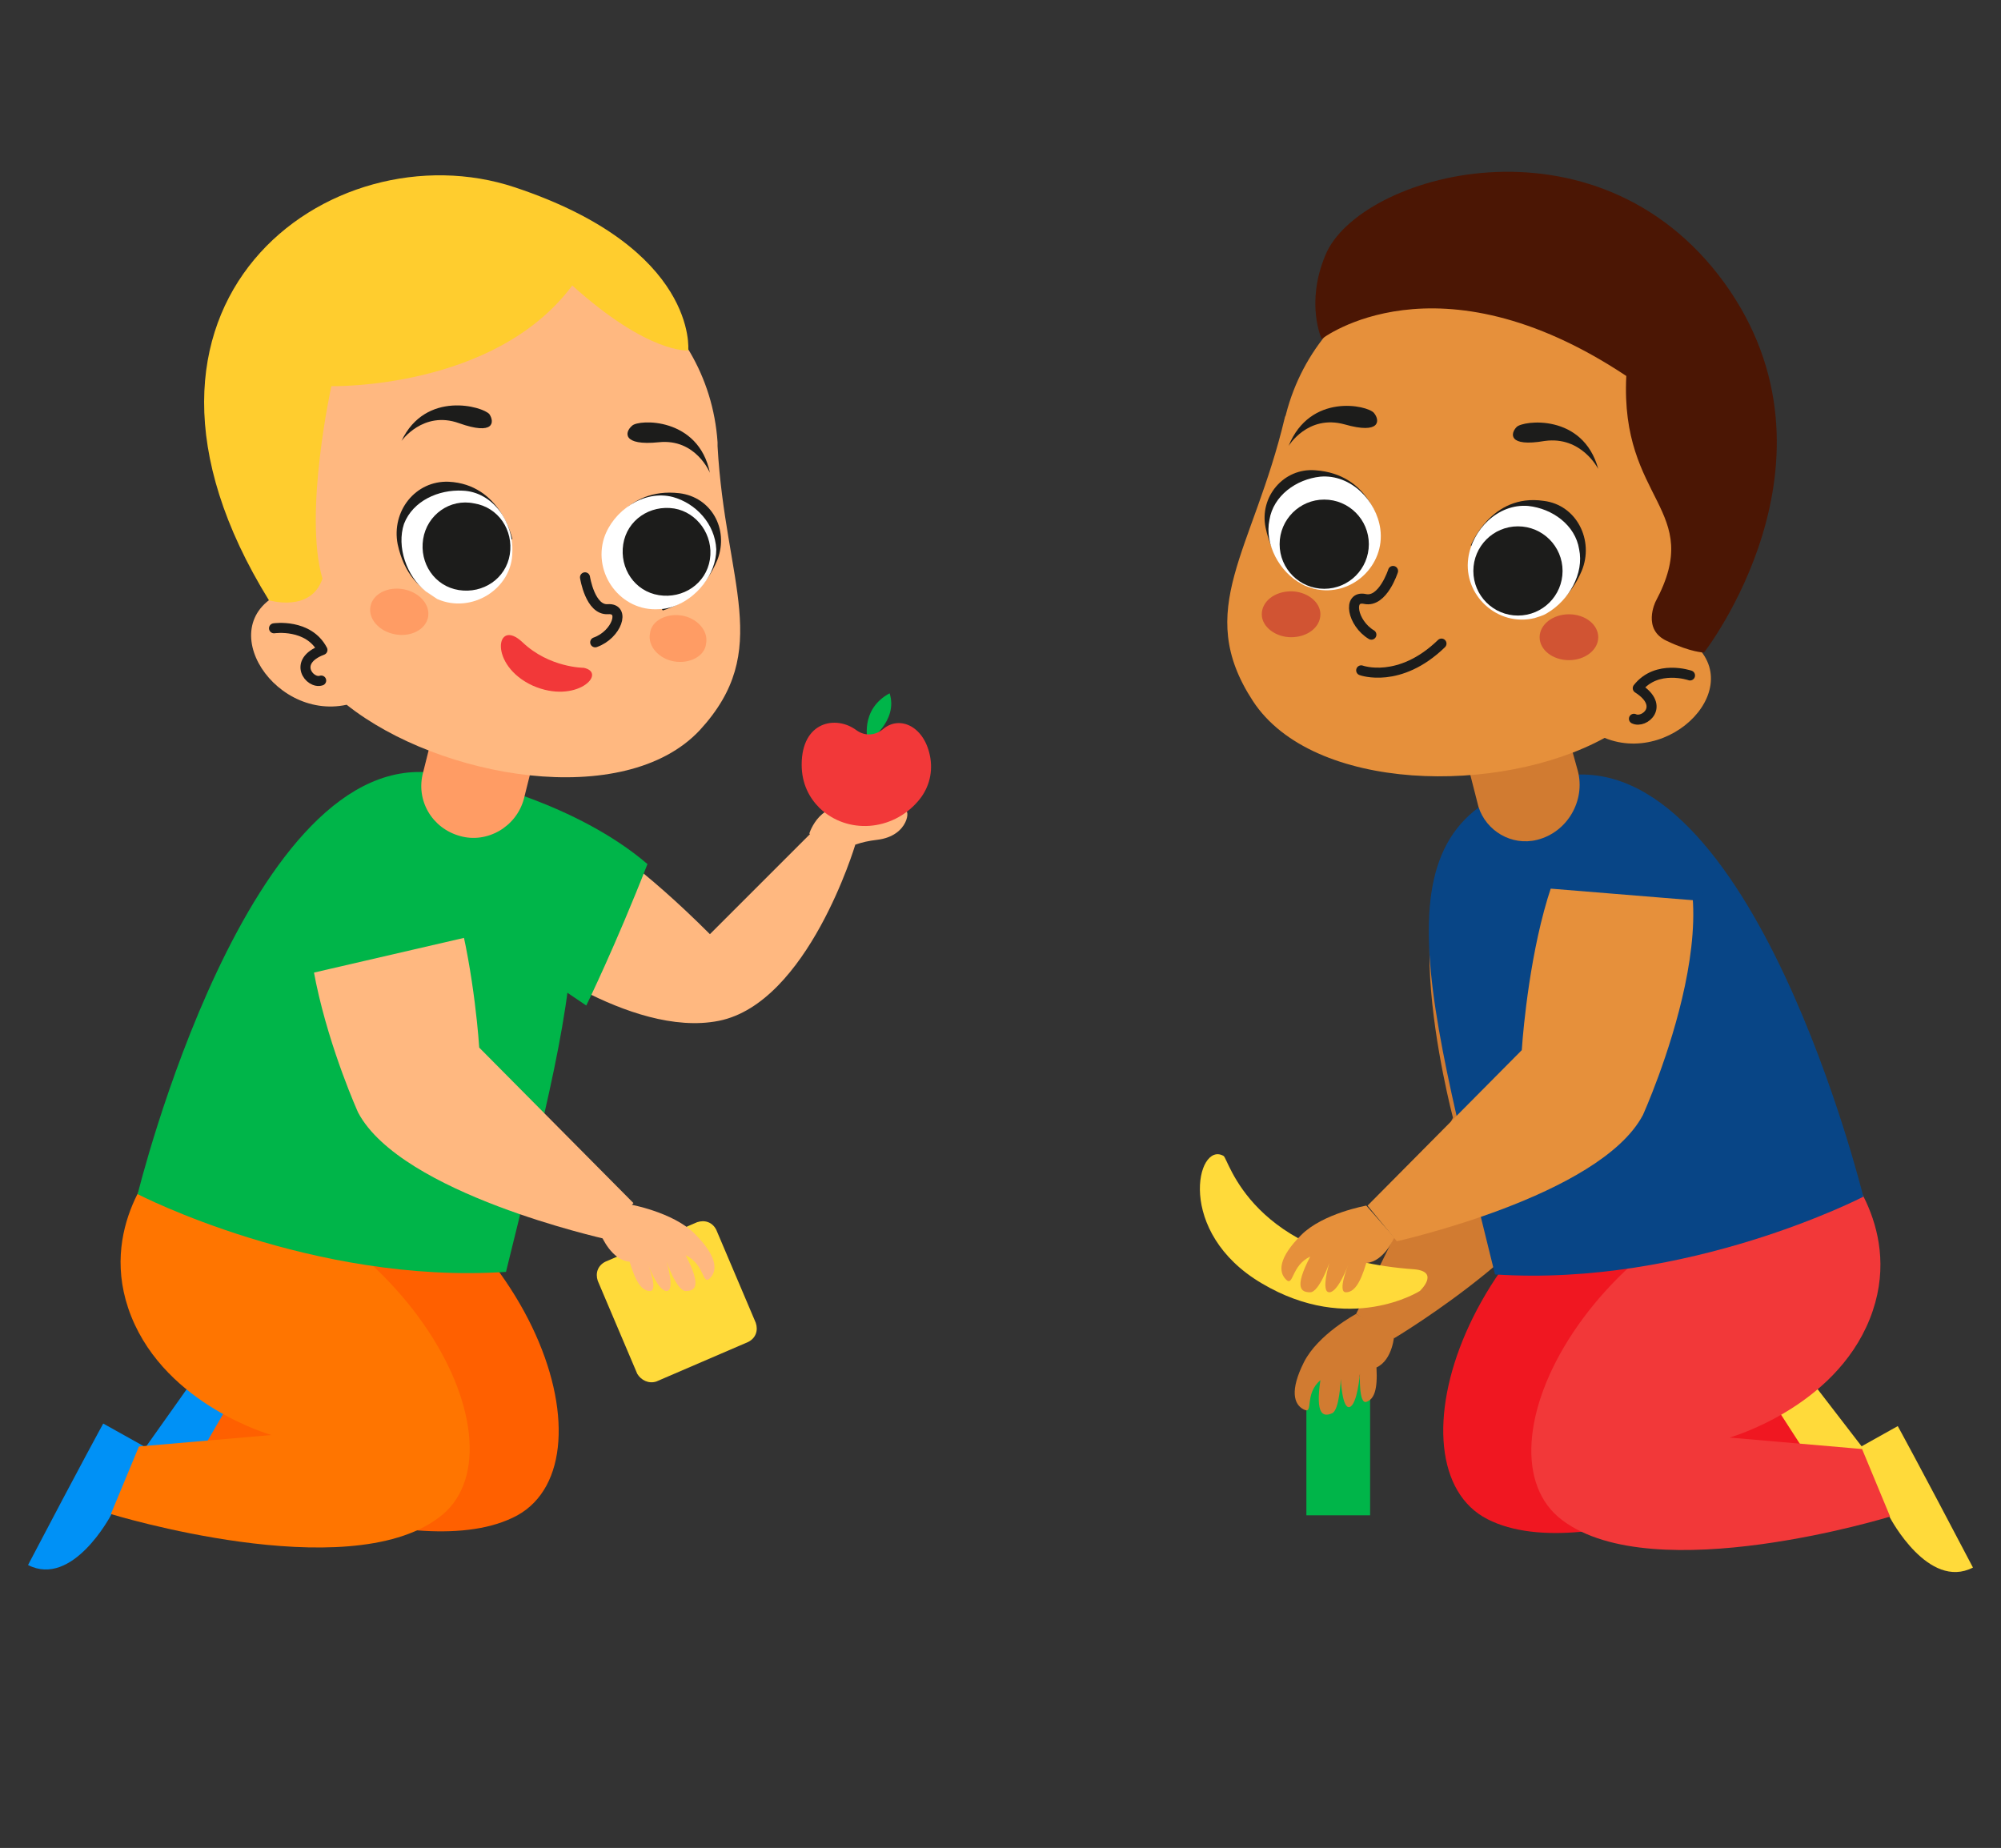
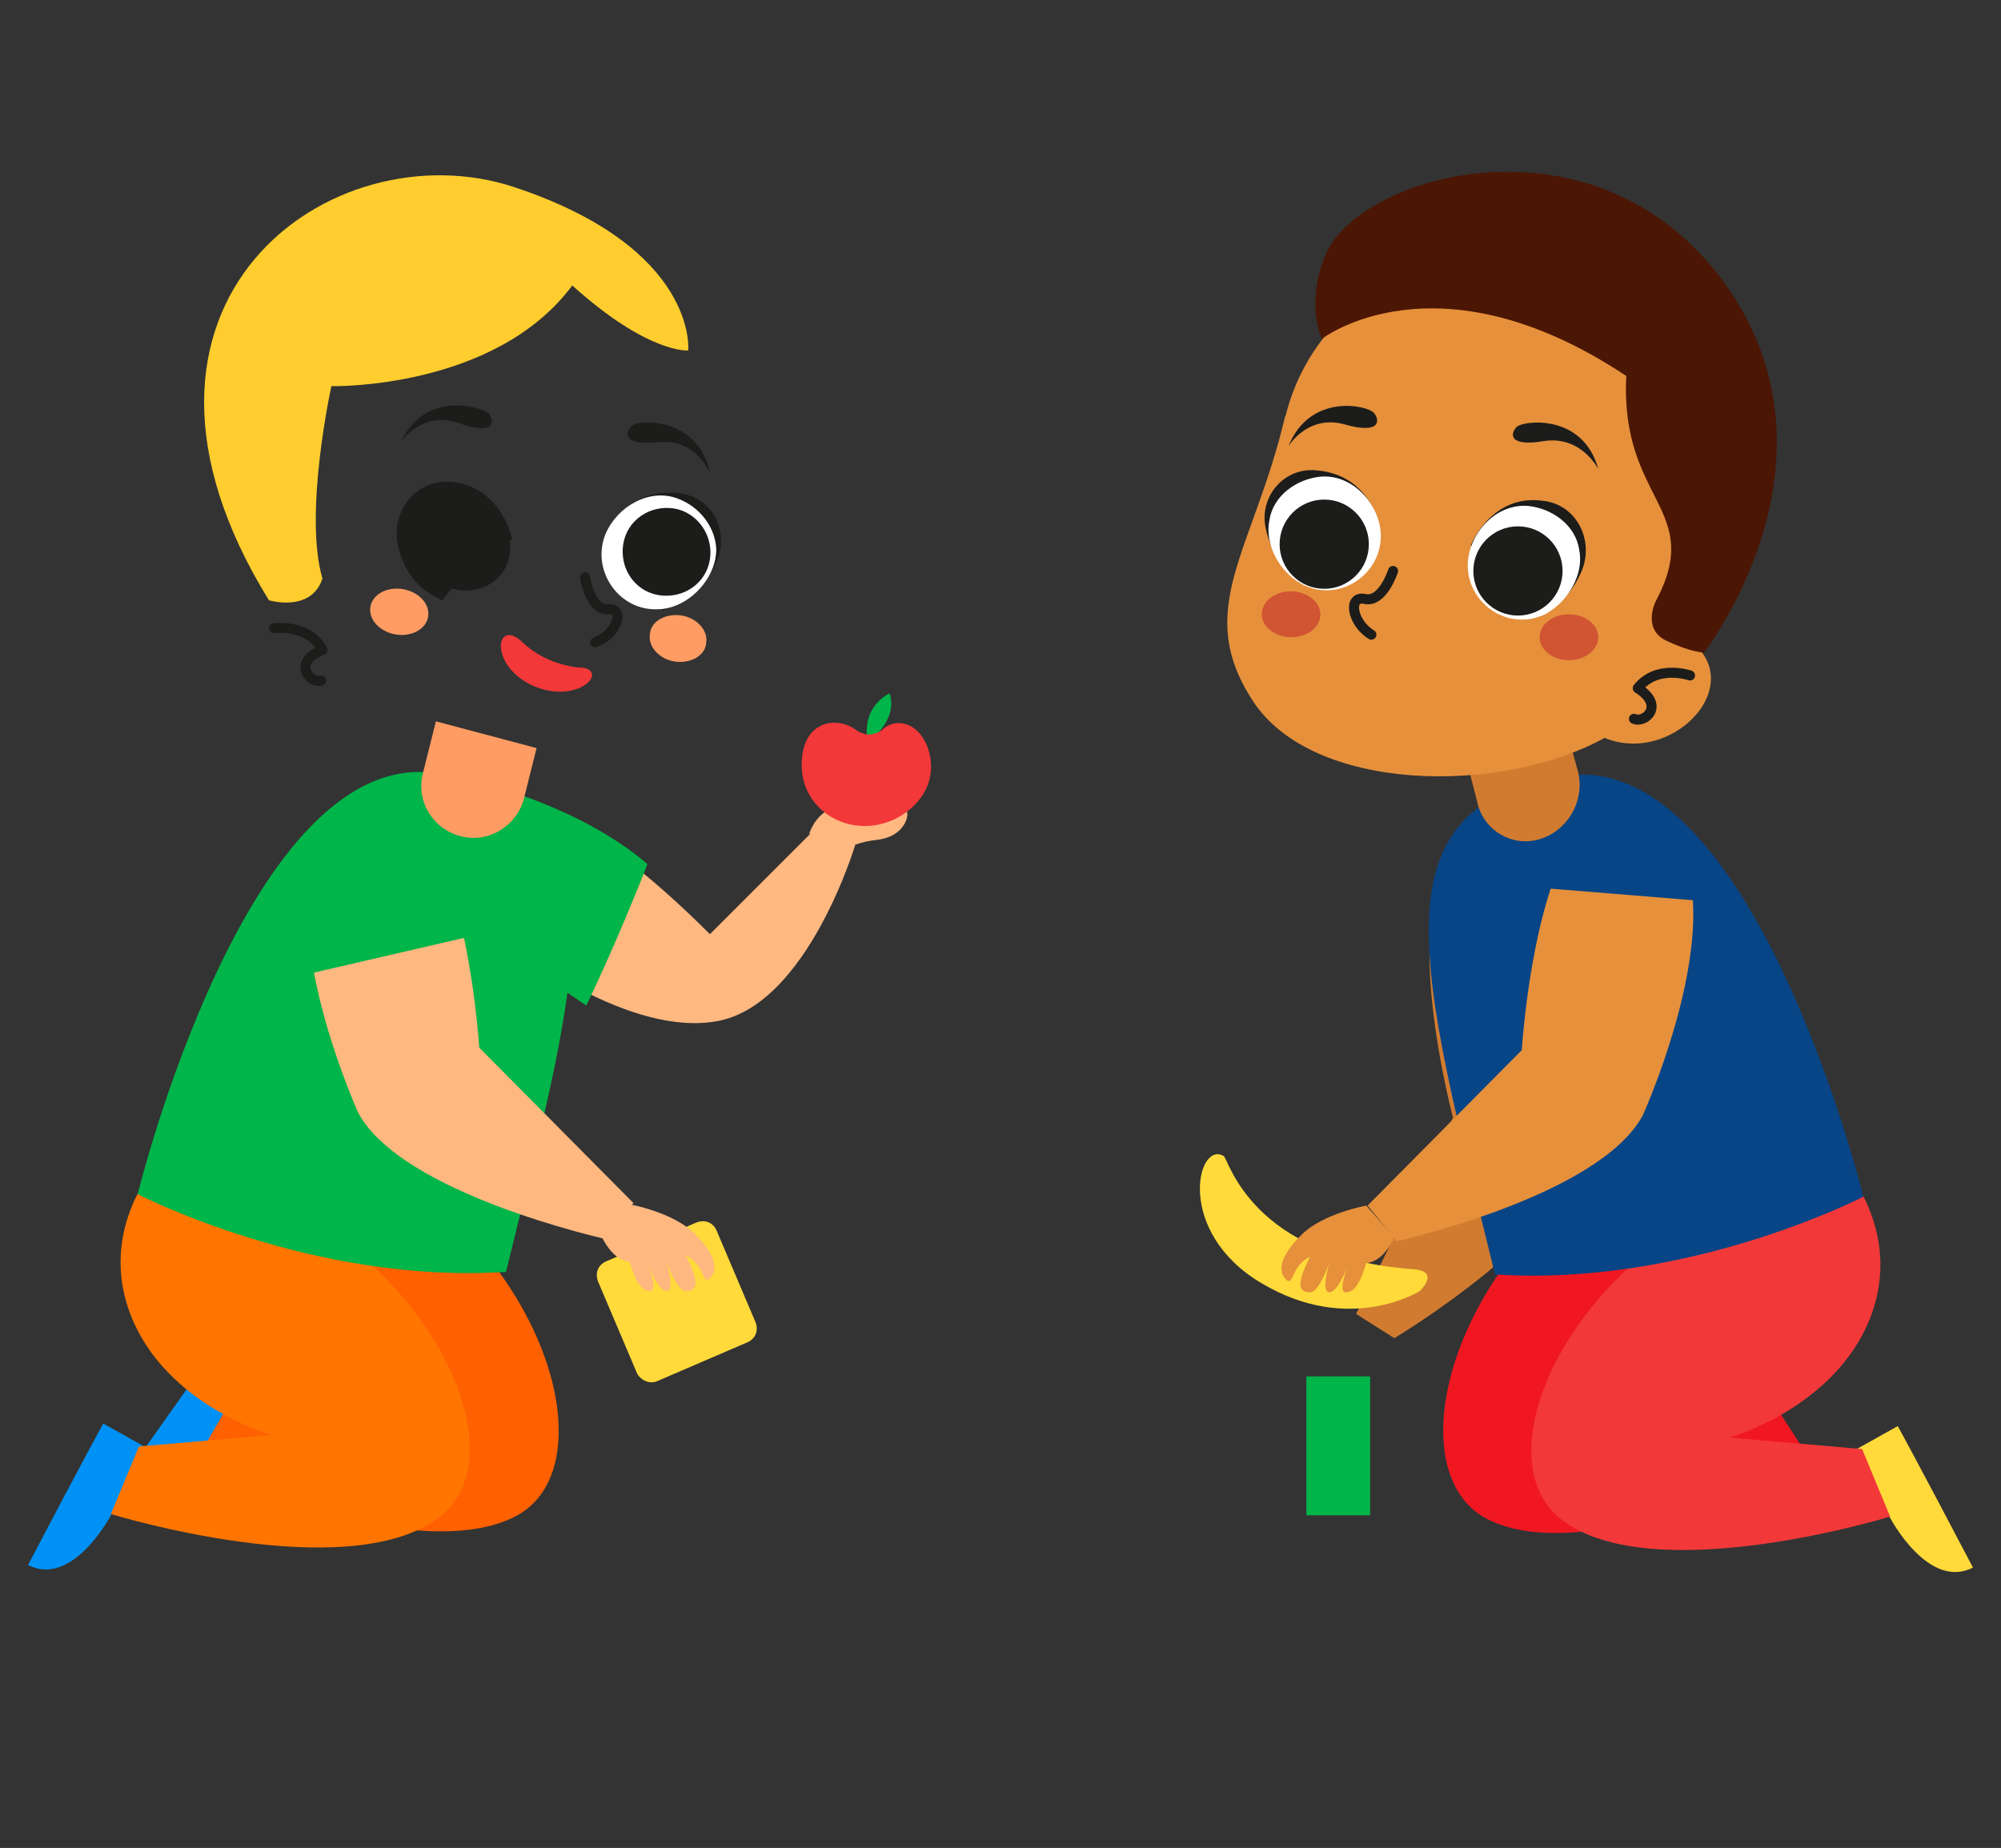
<svg xmlns="http://www.w3.org/2000/svg" version="1.1" id="Layer_1" x="0px" y="0px" viewBox="0 0 157 145" style="enable-background:new 0 0 157 145;" xml:space="preserve">
  <rect x="0" y="0" width="157" height="145" fill="#333333" stroke="none" />
  <style type="text/css">
	.st0{fill:#FFDA3A;}
	.st1{fill:#0091F6;}
	.st2{fill:#FF6000;}
	.st3{fill:#FFB880;}
	.st4{fill:#FF7500;}
	.st5{fill:#00B549;}
	.st6{fill:#FF9C64;}
	.st7{fill:#1C1C1B;}
	.st8{fill:#FFFFFF;}
	.st9{fill:none;stroke:#1C1C1B;stroke-width:0.787;stroke-linecap:round;stroke-linejoin:round;stroke-miterlimit:10;}
	.st10{fill:#F23839;}
	.st11{fill:#FFCD2E;}
	.st12{fill:#F01721;}
	.st13{fill:#D17B31;}
	.st14{fill:#084586;}
	.st15{fill:#E6903B;}
	.st16{fill:#D15433;}
	.st17{fill:#4B1604;}
</style>
  <g>
    <g>
      <path class="st0" d="M50,107.8l-3.1-7.3c-0.2-0.6,0-1.2,0.6-1.5l7.2-3.1c0.6-0.2,1.2,0,1.5,0.6l3.1,7.3c0.2,0.6,0,1.2-0.6,1.5    l-7.2,3.1C50.9,108.6,50.3,108.3,50,107.8z" />
      <path class="st1" d="M15.2,115.1c0,0-3.8,5.2-7,3c5.4-7.6,7.3-10.3,7.3-10.3l3.1,2.4L15.2,115.1z" />
      <path class="st2" d="M22.8,88c0,0-5.8,4.6-3.9,11.9c1.9,7.3,9.6,10.7,9.6,10.7l-10.5-0.5l-2.9,5c0,0,17.6,8.1,25.5,3.8    C48.5,114.5,41.7,94.2,22.8,88z" />
      <path class="st3" d="M40.4,62.8c0,0,5.1,0.3,15.3,10.5c6.6-6.6,9.2-9.2,9.2-9.2l2.2,2.2c0,0-3.7,12.4-10.7,13.8    c-7,1.4-16.1-5.8-16.1-5.8V62.8" />
      <path class="st1" d="M8.7,118.9c0,0-3,5.7-6.5,3.9c4.3-8.2,5.9-11.1,5.9-11.1l3.4,1.9L8.7,118.9z" />
      <path class="st4" d="M12.6,91c0,0-5.1,5.3-2.3,12.3c2.8,7,11,9.3,11,9.3l-10.4,0.9l-2.2,5.3c0,0,18.5,5.7,25.7,0.3    C41.7,113.8,32.2,94.6,12.6,91z" />
      <path class="st5" d="M10.8,93.7c0,0,13.7,7.1,28.9,6.1c5.9-24,9.7-36.7-5.3-39.1C19.5,58.2,10.8,93.7,10.8,93.7z" />
      <path class="st3" d="M63.5,65.4c0,0,0.9-2.9,3.6-1.8c2.7,1.1,3.6,0.4,3.9,0.1c0.4-0.4,0.4,1.9-2.2,2.2c-2.6,0.3-3.2,1.4-3.2,1.4    L63.5,65.4z" />
      <path class="st3" d="M49.4,94.5c0,0,3.4,0.6,5.1,2.3c1.8,1.8,1.8,2.9,1.2,3.5s-0.4-1.1-1.9-1.8c1.3,2.5,0.7,2.8,0,2.8    c-0.7,0-1.5-2.3-1.5-2.3s0.7,2.3,0,2.3c-0.7,0-1.5-2.2-1.5-2.2s0.9,2.2,0.2,2.2c-0.6,0-1.1-0.6-1.6-2.3c-1.4-0.1-2.2-2-2.2-2    L49.4,94.5z" />
      <path class="st3" d="M28.1,87.3c0,0-8.7-19.2-0.3-23.6c8.4-4.5,9.8,18.5,9.8,18.5l12.1,12.2l-2.3,2.8    C47.5,97.2,31.5,93.7,28.1,87.3z" />
      <path class="st5" d="M23.4,76.6l14.7-3.4c0,0-2-12-9-10.9C22.2,63.4,23.4,76.6,23.4,76.6z" />
      <path class="st5" d="M36.9,61.2c0,0,8.3,1.8,13.9,6.6c-2.5,6.4-4.8,11.1-4.8,11.1l-3.4-2.3" />
      <path class="st6" d="M36.1,65.6L36.1,65.6c-2.2-0.6-3.5-2.8-2.9-5l1-4l7.9,2.1l-1,4C40.5,64.9,38.2,66.2,36.1,65.6z" />
      <g>
-         <path class="st3" d="M35.3,20.2c10-3,20.3,4.1,21,14.5c0,0.1,0,0.2,0,0.3c0.6,10.8,4.4,16-1.4,22.3c-5.9,6.3-20.4,3.8-27.7-2     c-6,1.3-11-7-4.3-9.1C18.5,34.7,24.6,23.3,35.3,20.2z" />
        <path class="st7" d="M40.2,42.3c0,0-0.9-4.3-5-4.5c-2.6-0.1-4.5,2.3-4,4.9c0.5,2.3,1.7,3.6,3.5,4.4     C37.8,43.2,40.2,42.3,40.2,42.3z" />
-         <path class="st8" d="M33.4,46.4c0.3,0.2,0.6,0.4,0.9,0.6c2.7,1.2,5.9-0.8,5.9-3.7c0.1-2.3-1.5-4.7-3.9-4.8     c-1.9-0.1-3.9,0.8-4.6,2.6C31.1,42.9,31.9,45.2,33.4,46.4z" />
        <path class="st7" d="M33.2,42.3c-0.3,1.9,0.9,3.7,2.8,4c1.9,0.3,3.7-0.9,4-2.8c0.3-1.9-0.9-3.7-2.8-4     C35.3,39.1,33.5,40.4,33.2,42.3z" />
        <path class="st7" d="M47.6,42c0,0,1.4-3.8,5.7-3.3c2.5,0.3,3.9,2.8,3,5.2c-0.9,2.2-2.4,3.4-4.3,4C49.5,43.6,47.6,42,47.6,42z" />
        <path class="st8" d="M52.8,47.6c-0.3,0.1-0.7,0.2-1.1,0.2c-3,0.2-5.2-2.8-4.3-5.6c0.7-2.1,3.1-3.8,5.4-3.2     c1.8,0.5,3.3,2.1,3.4,4.1C56.2,45.1,54.6,47,52.8,47.6z" />
        <path class="st7" d="M55.7,43.9c-0.3,1.9-2.1,3.1-4,2.8c-1.9-0.3-3.1-2.1-2.8-4c0.3-1.9,2.1-3.1,4-2.8C54.7,40.2,56,42,55.7,43.9     z" />
        <path class="st9" d="M45.9,45.3c0,0,0.4,2.6,1.8,2.5c1.4-0.1,0.7,2-1,2.6" />
        <path class="st10" d="M45.8,52.4c0,0-2.7,0-4.8-2c-2.1-2-2.7,1.8,0.8,3.4C45.2,55.3,47.7,52.8,45.8,52.4z" />
        <ellipse transform="matrix(0.177 -0.984 0.984 0.177 -21.464 70.406)" class="st6" cx="31.4" cy="48" rx="1.8" ry="2.3" />
        <path class="st6" d="M51,49.7c-0.2,1,0.7,2,1.9,2.2c1.2,0.2,2.4-0.4,2.5-1.4c0.2-1-0.7-2-1.9-2.2C52.3,48.1,51.1,48.7,51,49.7z" />
        <path class="st7" d="M31.5,34.6c0,0,1.7-2.4,4.5-1.4c2.8,1,2.8-0.1,2.4-0.7C37.9,31.9,33.4,30.6,31.5,34.6z" />
        <path class="st7" d="M55.7,37.1c0,0-1.1-2.7-4-2.4c-2.9,0.3-2.7-0.8-2.1-1.3C50.1,32.9,54.8,32.7,55.7,37.1z" />
        <path class="st9" d="M21.5,49.3c0,0,2.7-0.4,3.8,1.7c-2.4,0.9-1,2.7-0.1,2.4" />
      </g>
      <path class="st11" d="M21.1,47.1c0,0,3.3,1,4.2-1.7c-1.5-5.1,0.7-15.1,0.7-15.1s12.8,0.3,18.9-7.9c6,5.4,9.1,5.1,9.1,5.1    s0.8-8-13.6-12.8C26,9.9,6.7,23.8,21.1,47.1z" />
      <g>
        <path class="st5" d="M68.1,58.2c0,0-0.7-2.5,1.7-3.8C70.5,56.6,68.1,58.2,68.1,58.2z" />
        <path class="st10" d="M72,62.9c-2,2.3-5.5,2.6-7.7,0.5c-0.8-0.8-1.4-1.9-1.4-3.4c0-3.4,2.7-3.9,4.3-2.7c0.7,0.5,1.5,0.4,2.1-0.1     c1.3-1.1,3.3-0.2,3.7,2.3C73.2,60.8,72.8,62,72,62.9z" />
      </g>
    </g>
    <g>
      <rect x="102.5" y="108" class="st5" width="5" height="10.9" />
-       <path class="st0" d="M141.9,114.6c0,0,4,5.1,7.1,2.7c-5.7-7.4-7.7-10-7.7-10l-3.1,2.5L141.9,114.6z" />
      <path class="st12" d="M133.3,87.8c0,0,6,4.4,4.4,11.8c-1.6,7.4-9.2,11-9.2,11l10.4-0.9l3.1,4.8c0,0-17.3,8.8-25.3,4.7    S114.7,94.7,133.3,87.8z" />
-       <path class="st13" d="M106.4,103.1c0,0-3,1.6-4.1,3.8c-1.1,2.2-0.8,3.3,0,3.7c0.8,0.4,0-1.2,1.3-2.3c-0.4,2.7,0.2,2.9,0.9,2.6    c0.6-0.2,0.7-2.7,0.7-2.7s0.1,2.4,0.7,2.2c0.6-0.2,0.8-2.6,0.8-2.6s-0.1,2.4,0.5,2.2c0.6-0.2,0.9-0.9,0.8-2.7    c1.3-0.6,1.4-2.6,1.4-2.6L106.4,103.1z" />
      <path class="st13" d="M124.6,89.5c0,0,2.1-20.9-7.2-22.5S114,87.7,114,87.7l-7.6,15.4l3,1.9C109.4,105,123.5,96.6,124.6,89.5z" />
      <path class="st0" d="M148.3,119.1c0,0,3,5.7,6.5,3.9c-4.3-8.2-5.9-11.1-5.9-11.1l-3.4,1.9L148.3,119.1z" />
      <path class="st10" d="M144.4,91.2c0,0,5.1,5.3,2.3,12.3c-2.8,7-11,9.3-11,9.3l10.4,0.9l2.2,5.3c0,0-18.5,5.7-25.7,0.3    C115.3,113.9,124.8,94.8,144.4,91.2z" />
      <path class="st14" d="M146.2,93.9c0,0-13.7,7.1-28.9,6.1c-5.9-24-9.7-36.7,5.3-39.1C137.5,58.4,146.2,93.9,146.2,93.9z" />
      <path class="st15" d="M128.9,87.5c0,0,8.7-19.2,0.3-23.6c-8.4-4.5-9.8,18.5-9.8,18.5l-12.1,12.2l2.3,2.8    C109.5,97.4,125.5,93.9,128.9,87.5z" />
      <path class="st14" d="M120.1,69.6l13.5,1.1c0,0,0.9-5.9-6.2-8.3C120.5,59.9,120.1,69.6,120.1,69.6z" />
      <path class="st13" d="M120.6,65.9L120.6,65.9c2.4-0.6,3.8-3.1,3.2-5.4l-1-3.6l-7.9,2.1l1.1,4.3C116.6,65.2,118.6,66.4,120.6,65.9z    " />
      <path class="st0" d="M96,90.7c0.4,0.2,2.1,8,15,8.9c2,0.2,0.4,1.7,0.4,1.7s-5.5,3.5-12.4-0.6C92.2,96.7,93.9,89.5,96,90.7z" />
      <g>
        <path class="st15" d="M124.2,21.9c-9.3-4.7-20.7,0.5-23.3,10.6c0,0.1-0.1,0.2-0.1,0.3c-2.5,10.5-7.2,15-2.5,22.2     c4.7,7.2,19.4,7.4,27.6,2.9c5.6,2.3,12-4.9,5.8-8.2C138.2,39.1,134.1,26.9,124.2,21.9z" />
        <path class="st7" d="M115.4,42.8c0,0,1.6-4.1,5.7-3.5c2.6,0.3,4,3.1,3,5.5c-0.9,2.1-2.3,3.2-4.2,3.7     C117.7,44.1,115.4,42.8,115.4,42.8z" />
        <path class="st8" d="M121.4,48.1c-0.3,0.2-0.7,0.3-1,0.4c-2.9,0.7-5.6-1.8-5.2-4.7c0.3-2.2,2.3-4.3,4.7-4.1     c1.9,0.2,3.7,1.5,4,3.4C124.3,45,123.1,47.1,121.4,48.1z" />
        <circle class="st7" cx="119.1" cy="44.8" r="3.5" />
        <path class="st7" d="M108.2,41.2c0,0-0.7-4-5-4.3c-2.5-0.2-4.4,2.1-3.9,4.5c0.5,2.4,1.8,3.8,3.6,4.7     C106.1,42.4,108.2,41.2,108.2,41.2z" />
        <path class="st8" d="M102.1,45.8c0.3,0.2,0.7,0.3,1,0.4c2.9,0.7,5.6-1.8,5.2-4.7c-0.3-2.2-2.3-4.3-4.7-4.1     c-1.9,0.2-3.7,1.5-4,3.4C99.2,42.7,100.4,44.9,102.1,45.8z" />
        <circle class="st7" cx="103.9" cy="42.7" r="3.5" />
        <path class="st9" d="M109.3,44.8c0,0-0.8,2.5-2.2,2.2c-1.4-0.3-1,1.9,0.5,2.8" />
        <ellipse class="st16" cx="123.1" cy="50" rx="2.3" ry="1.8" />
        <path class="st16" d="M103.6,48.2c0,1-1,1.8-2.3,1.8c-1.2,0-2.3-0.8-2.3-1.8s1-1.8,2.3-1.8C102.5,46.4,103.6,47.2,103.6,48.2z" />
        <path class="st7" d="M125.4,36.8c0,0-1.3-2.6-4.2-2.2c-2.9,0.5-2.7-0.6-2.2-1.1C119.5,33,124.2,32.4,125.4,36.8z" />
        <path class="st7" d="M101.1,35c0,0,1.5-2.5,4.4-1.7c2.8,0.8,2.8-0.3,2.3-0.9C107.3,31.8,102.8,30.8,101.1,35z" />
        <path class="st9" d="M132.6,53c0,0-2.6-0.9-4.1,1c2.2,1.4,0.5,2.8-0.3,2.4" />
      </g>
      <path class="st17" d="M129.9,47.2c0,0-1.1,2.2,0.9,3.1c1.9,0.9,2.9,0.9,2.9,0.9s11.7-15,1.6-29c-10.1-13.9-28.7-8.5-31.3-2.2    c-1.6,3.8-0.3,6.6-0.3,6.6s9-7,23.9,2.9C127.1,39.4,133.8,39.9,129.9,47.2z" />
      <path class="st15" d="M107.2,94.6c0,0-3.4,0.6-5.1,2.3c-1.8,1.8-1.8,2.9-1.2,3.5s0.4-1.1,1.9-1.8c-1.3,2.5-0.7,2.8,0,2.8    s1.5-2.3,1.5-2.3s-0.7,2.3,0,2.3c0.7,0,1.5-2.2,1.5-2.2s-0.9,2.2-0.2,2.2c0.6,0,1.1-0.6,1.6-2.3c1.4-0.1,2.2-2,2.2-2L107.2,94.6z" />
-       <path class="st9" d="M106.8,52.6c0,0,3,1.1,6.3-2.1" />
    </g>
  </g>
</svg>